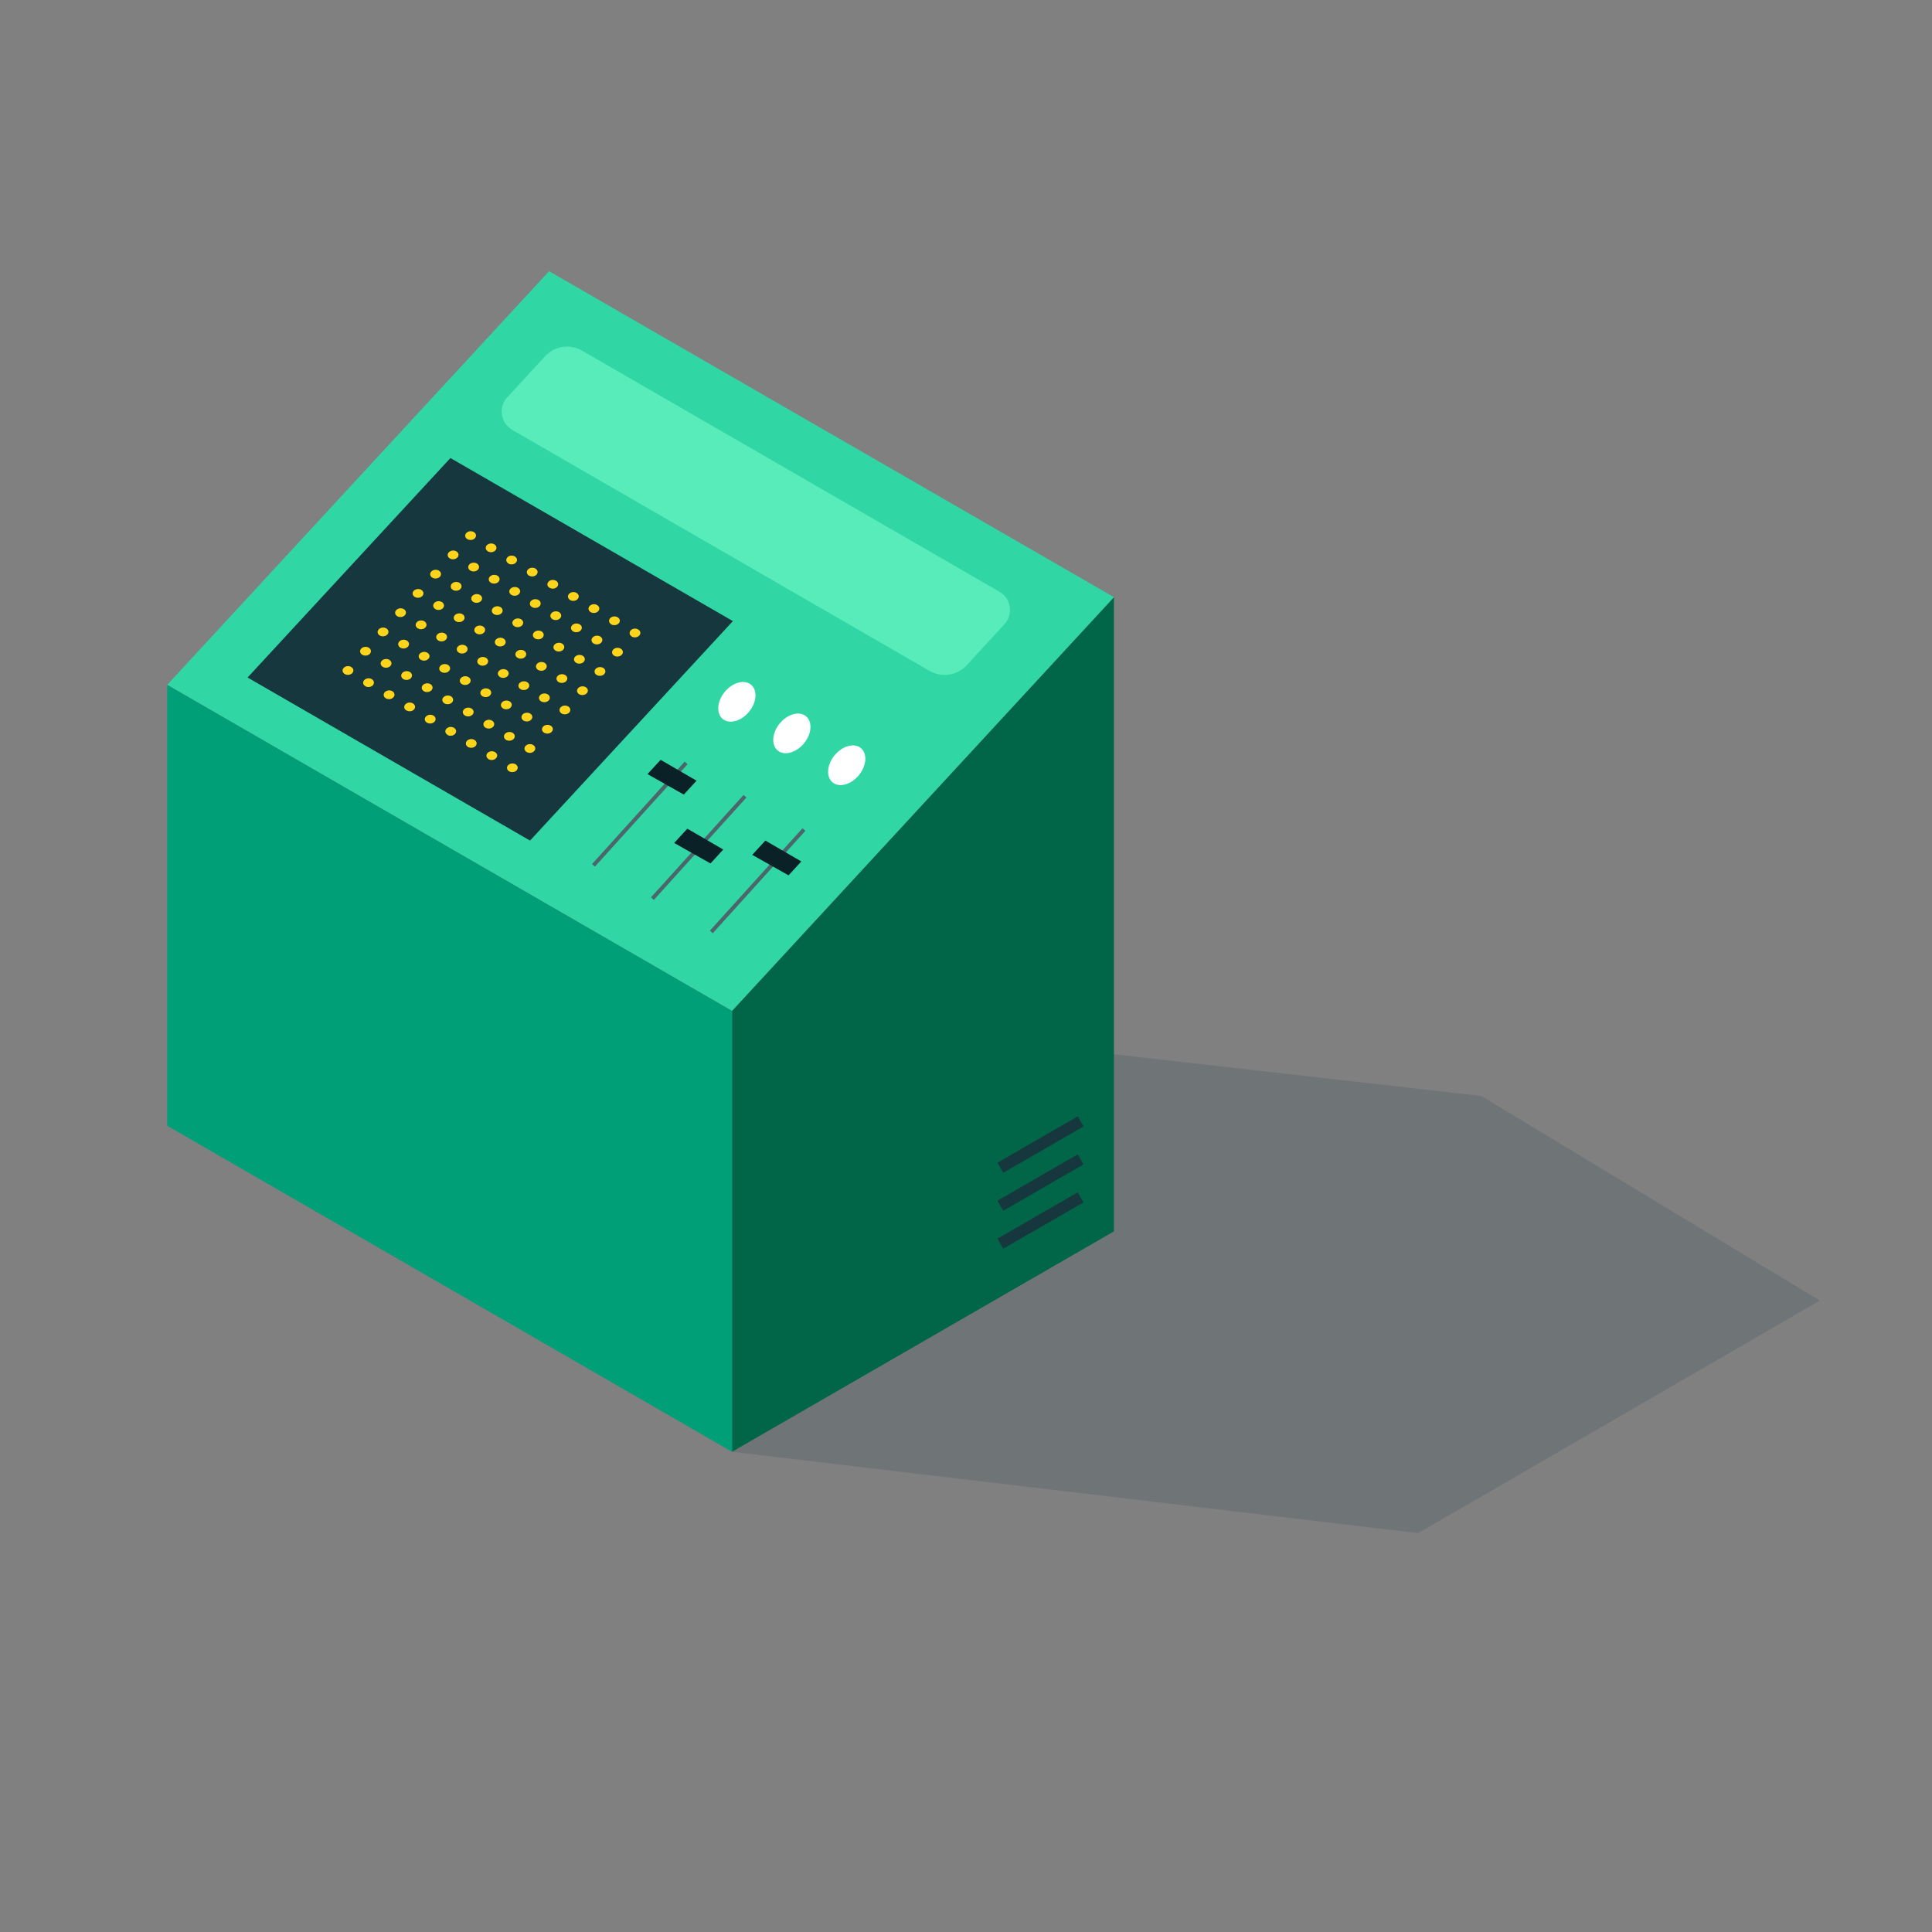
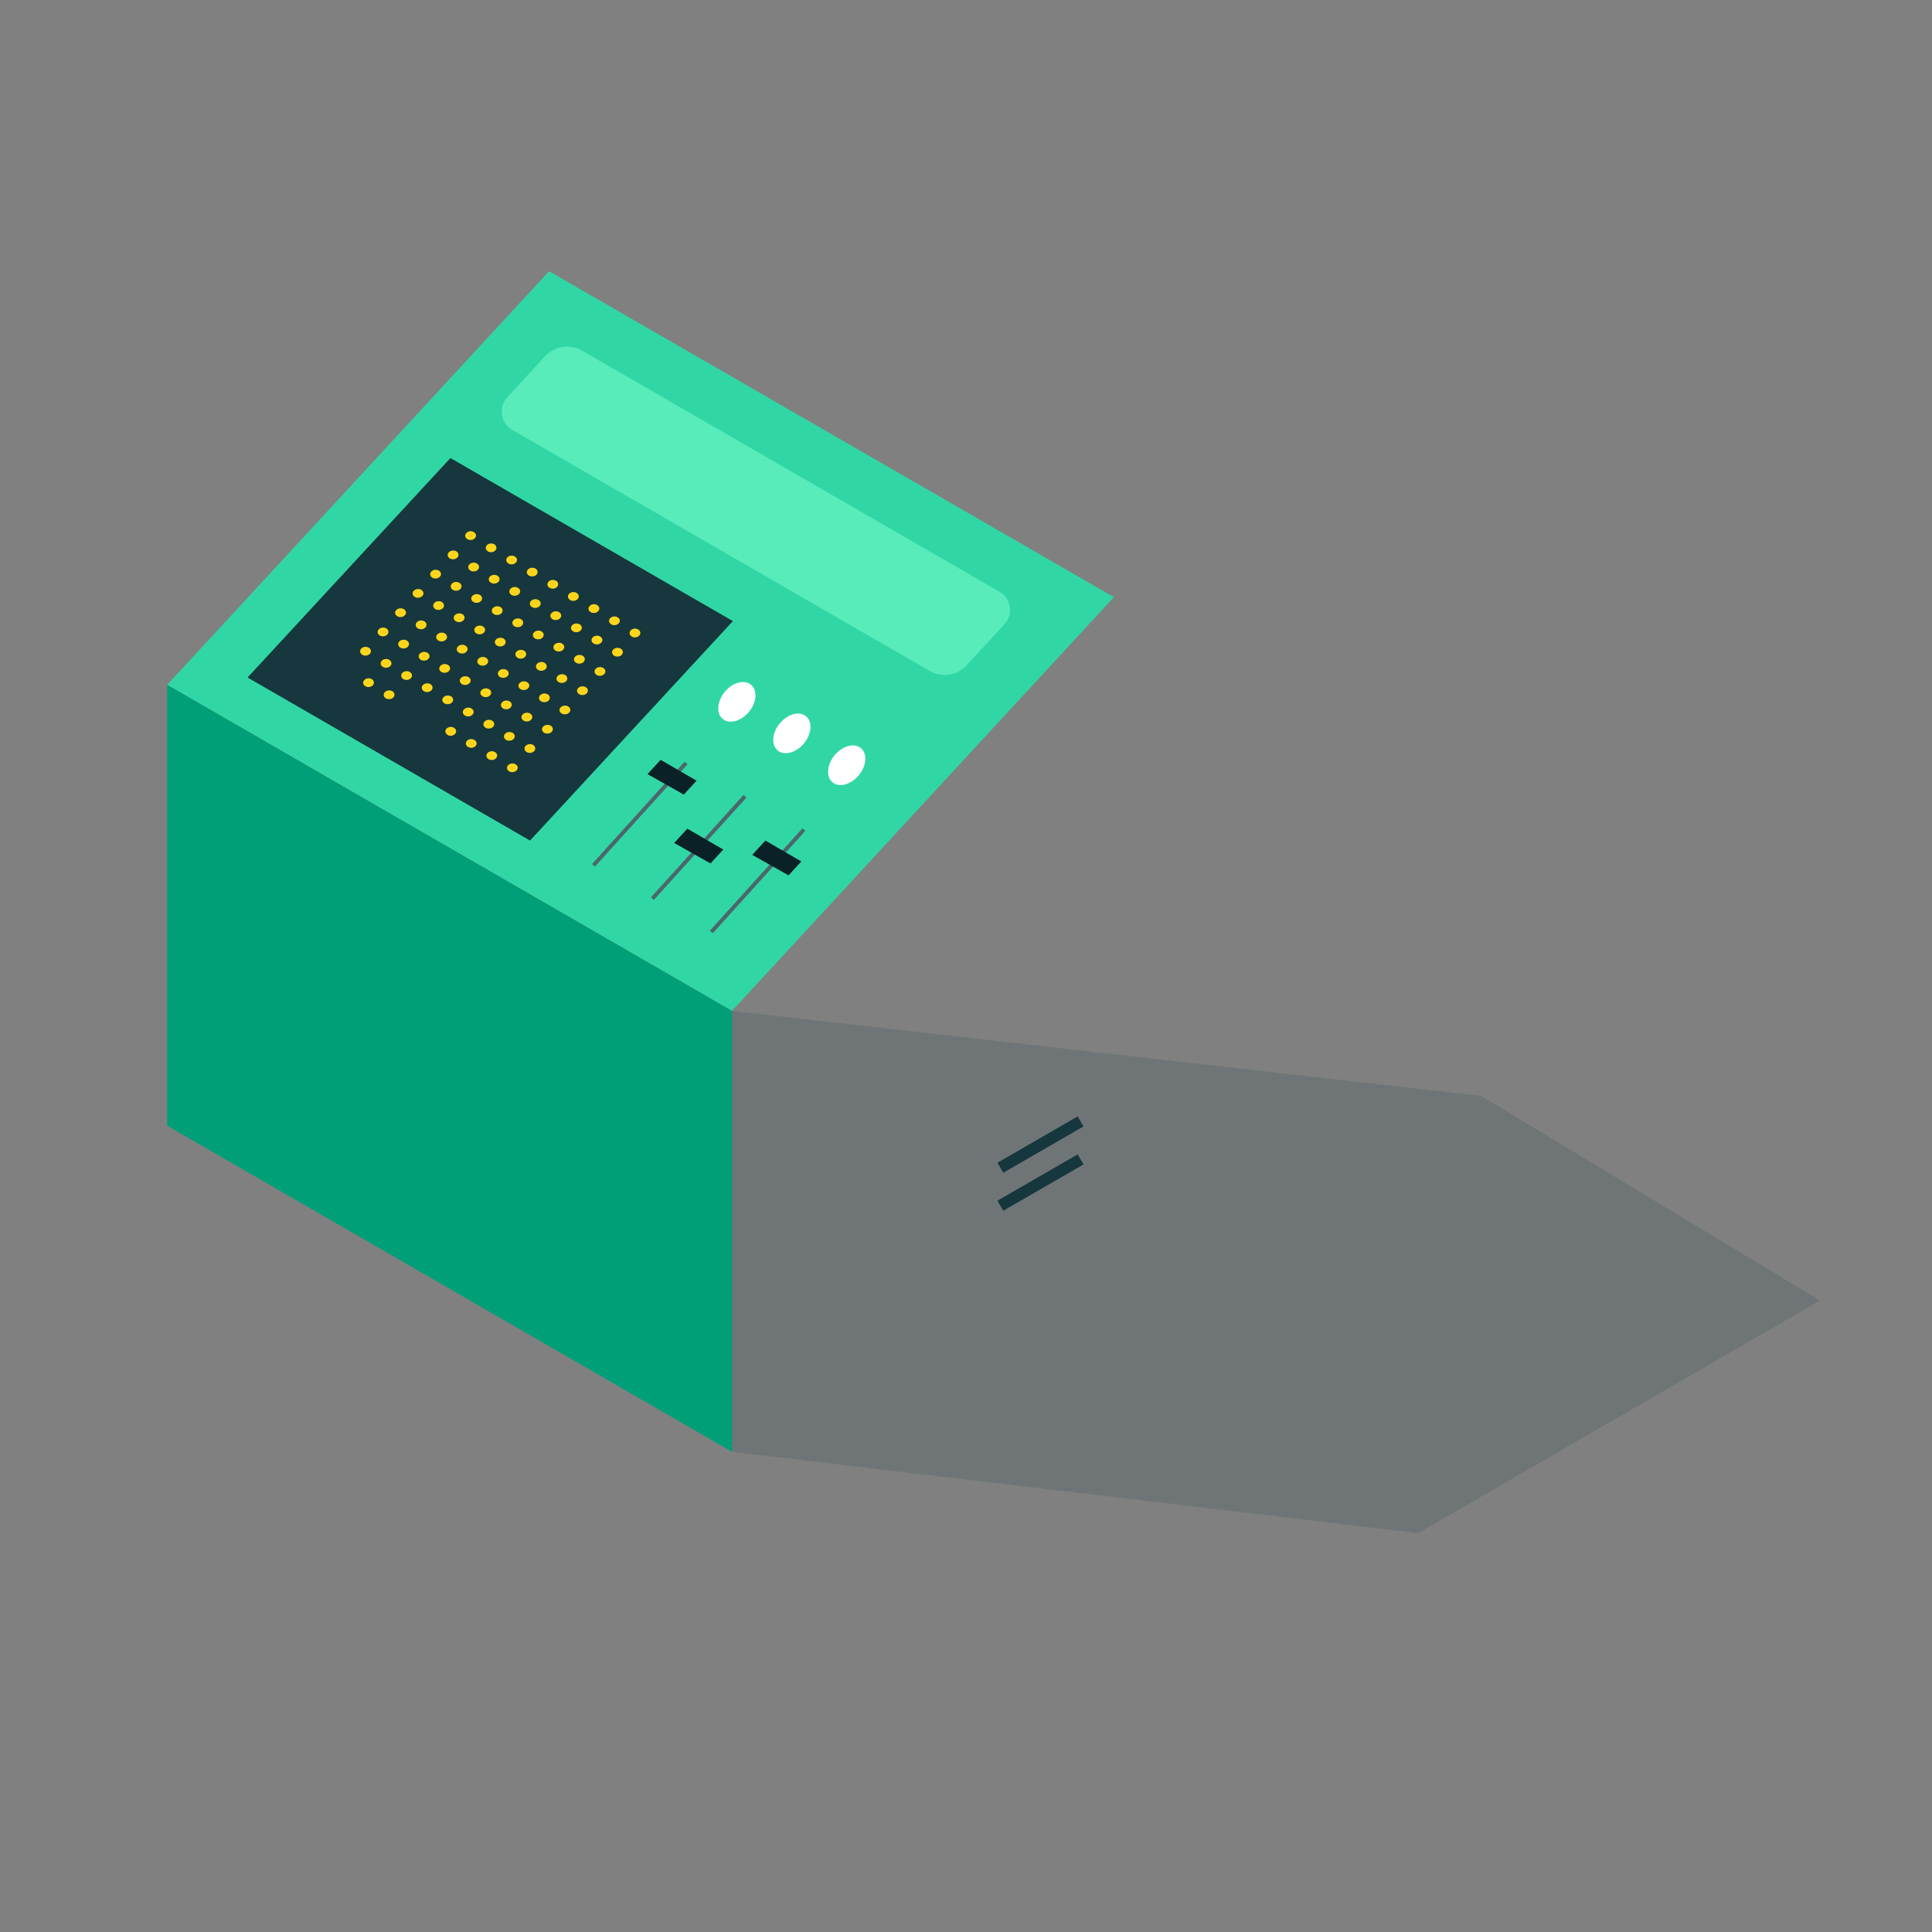
<svg xmlns="http://www.w3.org/2000/svg" viewBox="0 0 500 500">
  <rect x="0" y="0" width="500" height="500" fill="#808080" stroke="none" />
  <defs>
    <style> .cls-1 { fill: #009f78; } .cls-2 { fill: #30d7a5; } .cls-3 { fill: #fff; } .cls-4 { stroke: #4b676c; } .cls-4, .cls-5 { fill: none; stroke-miterlimit: 10; } .cls-6 { fill: #006647; } .cls-7 { isolation: isolate; } .cls-5 { stroke: #16373d; stroke-width: 3px; } .cls-8 { fill: #ffd51b; } .cls-9 { fill: #3c565b; mix-blend-mode: multiply; opacity: .25; } .cls-10 { fill: #16373d; } .cls-11 { fill: #58ecba; } .cls-12 { fill: #0b2128; } </style>
  </defs>
  <g class="cls-7">
    <g id="Illustration">
      <polygon class="cls-9" points="189.44 375.72 367.02 396.77 470.98 336.58 383.37 283.64 189.44 261.62 189.44 375.72" />
      <g>
-         <polygon class="cls-6" points="189.44 261.62 189.44 375.72 288.28 318.68 288.28 154.55 189.44 261.62" />
        <polygon class="cls-2" points="189.44 261.61 288.28 154.54 142.1 70.19 43.27 177.24 189.44 261.61" />
        <polygon class="cls-1" points="189.47 261.64 189.47 375.74 90.57 318.64 43.27 291.34 43.27 177.24 189.47 261.64" />
        <polygon class="cls-10" points="189.67 160.74 137.17 217.54 64.07 175.34 116.57 118.54 189.67 160.74" />
        <path class="cls-11" d="M259.94,161.56l-9.78,10.62c-2.45,2.66-6.42,3.27-9.56,1.46l-108.03-62.39c-3.03-1.75-3.66-5.86-1.29-8.43l9.78-10.62c2.45-2.66,6.42-3.27,9.56-1.46l108.03,62.39c3.03,1.75,3.66,5.86,1.29,8.43Z" />
        <ellipse class="cls-3" cx="190.7" cy="181.62" rx="5.75" ry="4.06" transform="translate(-70.78 212.94) rotate(-50.43)" />
        <ellipse class="cls-3" cx="204.93" cy="189.79" rx="5.75" ry="4.06" transform="translate(-71.91 226.87) rotate(-50.43)" />
        <ellipse class="cls-3" cx="219.13" cy="198.03" rx="5.75" ry="4.06" transform="translate(-73.11 240.81) rotate(-50.43)" />
        <line class="cls-4" x1="153.59" y1="223.95" x2="177.57" y2="197.44" />
        <line class="cls-4" x1="168.84" y1="232.57" x2="192.81" y2="206.06" />
        <line class="cls-4" x1="184.09" y1="241.19" x2="208.06" y2="214.68" />
        <polygon class="cls-12" points="180.27 202.04 176.97 205.64 167.57 200.34 170.97 196.64 180.27 202.04" />
        <polygon class="cls-12" points="187.18 219.86 183.88 223.46 174.48 218.16 177.88 214.46 187.18 219.86" />
        <polygon class="cls-12" points="207.38 222.94 204.08 226.54 194.68 221.24 198.08 217.54 207.38 222.94" />
      </g>
      <g>
        <g>
          <path class="cls-8" d="M120.96,139.54c-.3-.18-.49-.44-.55-.74-.01-.07-.03-.15-.02-.22s.02-.15.04-.22c.03-.07.06-.14.1-.21.04-.07.09-.14.15-.2s.11-.11.18-.16c.07-.05.14-.1.22-.14.08-.04.17-.07.25-.1s.18-.05.27-.06c.73-.1,1.47.35,1.58.94.01.07.01.15.01.23,0,.07-.02.15-.05.22-.02.07-.05.14-.09.21s-.09.14-.14.19c-.06.06-.12.12-.19.17-.06.05-.14.09-.22.13-.07.04-.16.07-.24.1-.09.02-.17.04-.27.05-.37.05-.75-.03-1.04-.2Z" />
          <path class="cls-8" d="M93.48,167.87c.46-.51,1.33-.62,1.95-.25h0c.62.37.75,1.07.29,1.58h0c-.46.51-1.34.63-1.96.26h0c-.62-.37-.74-1.08-.28-1.59ZM98.01,162.89c.46-.51,1.34-.62,1.96-.26h0c.62.37.75,1.07.28,1.58h0c-.46.51-1.34.62-1.96.26h0c-.62-.37-.75-1.07-.28-1.58ZM102.54,157.9c.46-.51,1.34-.62,1.96-.26h0c.62.37.75,1.07.28,1.58h0c-.46.51-1.34.62-1.96.26h0c-.62-.37-.75-1.07-.28-1.58ZM107.07,152.91c.46-.5,1.34-.62,1.96-.26h0c.62.37.74,1.08.28,1.58h0c-.46.51-1.34.62-1.96.26h0c-.62-.37-.75-1.07-.28-1.58ZM111.61,147.93c.46-.51,1.34-.62,1.96-.26h0c.62.37.75,1.07.28,1.58h0c-.46.51-1.34.62-1.96.26h0c-.62-.37-.75-1.07-.28-1.58ZM116.14,142.95c.46-.51,1.34-.62,1.96-.26h0c.62.37.75,1.07.28,1.58h0c-.46.51-1.34.62-1.96.26h0c-.62-.37-.75-1.07-.28-1.58Z" />
-           <path class="cls-8" d="M89.22,174.44c-.3-.18-.49-.44-.55-.74-.01-.07-.02-.15-.01-.22s.02-.15.04-.22c.03-.07.06-.14.1-.21.04-.07.08-.13.14-.19s.12-.12.19-.17c.07-.05.14-.1.22-.14.08-.04.16-.06.24-.09.09-.03.18-.04.27-.06.73-.1,1.48.35,1.58.94.01.07.02.14.01.23,0,.07-.01.14-.04.21-.02.07-.05.15-.09.21-.04.07-.09.14-.14.2s-.11.11-.18.16-.14.09-.22.13c-.07.04-.16.08-.24.1-.09.02-.18.05-.27.06-.37.05-.75-.03-1.04-.2Z" />
        </g>
        <g>
          <path class="cls-8" d="M126.27,142.69c-.07-.04-.14-.09-.2-.15-.06-.05-.12-.11-.16-.17s-.08-.14-.12-.2c-.03-.07-.05-.14-.06-.21-.02-.07-.03-.15-.02-.22,0-.08.02-.15.04-.22.02-.07.05-.15.09-.21.04-.07.09-.14.14-.2.05-.06.11-.11.18-.16.07-.05.14-.09.22-.13.08-.04.16-.08.25-.1.08-.03.18-.05.27-.06.08-.02.18-.02.26-.01.09,0,.18.01.27.03s.18.04.26.07c.42.17.72.49.78.85.01.07.02.15.01.22,0,.08-.02.15-.04.22-.02.07-.05.14-.09.21-.04.07-.09.14-.14.19-.06.06-.12.12-.19.17-.07.05-.14.09-.22.13-.08.04-.16.07-.25.1-.08.03-.18.05-.26.05-.08.02-.18.02-.27.02-.09,0-.18-.01-.27-.03s-.18-.05-.25-.07c-.09-.03-.17-.07-.24-.11Z" />
          <path class="cls-8" d="M98.79,171.01c.46-.5,1.34-.61,1.95-.25h0c.62.37.76,1.08.3,1.58h0c-.46.51-1.34.62-1.96.25h0c-.61-.36-.75-1.07-.28-1.58ZM103.32,166.03c.46-.51,1.34-.62,1.96-.26h0c.62.37.76,1.08.29,1.59h0c-.46.51-1.34.62-1.96.25h0c-.61-.36-.75-1.07-.28-1.58ZM107.85,161.05c.46-.51,1.34-.62,1.96-.26h0c.62.37.76,1.08.29,1.59h0c-.46.51-1.34.62-1.96.25h0c-.61-.36-.75-1.07-.28-1.58ZM112.38,156.06c.46-.51,1.35-.62,1.96-.26h0c.62.37.75,1.08.29,1.59h0c-.46.5-1.34.62-1.96.25h0c-.61-.36-.74-1.08-.28-1.58ZM116.92,151.08c.46-.51,1.34-.62,1.96-.26h0c.62.37.76,1.08.29,1.59h0c-.46.51-1.34.62-1.96.25h0c-.61-.36-.75-1.07-.28-1.58ZM121.45,146.09c.46-.51,1.34-.62,1.96-.26h0c.62.37.76,1.08.29,1.59h0c-.46.51-1.34.62-1.96.25h0c-.61-.36-.75-1.07-.28-1.58Z" />
          <path class="cls-8" d="M94.54,177.58c-.07-.04-.14-.09-.2-.15-.06-.05-.11-.11-.16-.18-.05-.06-.09-.13-.12-.19-.03-.07-.05-.14-.06-.21-.01-.07-.02-.15-.01-.22,0-.08.02-.15.04-.22.02-.07.05-.14.09-.21.04-.06.08-.13.14-.19s.12-.12.19-.17c.07-.05.14-.09.22-.13.08-.04.15-.07.24-.09.09-.03.18-.05.27-.06.08-.02.18-.02.27-.02.09,0,.18.01.27.03.08.02.18.05.25.07.43.16.72.48.78.85.01.07.03.15.01.22,0,.08-.01.14-.03.22-.02.07-.05.15-.09.21-.04.07-.09.14-.14.2s-.12.12-.18.16c-.07.05-.14.09-.22.13-.08.04-.16.08-.25.1-.08.03-.18.05-.27.06-.08.02-.18.02-.27.02-.09,0-.18-.01-.27-.04-.09-.02-.18-.04-.26-.07-.09-.03-.17-.07-.24-.11Z" />
        </g>
        <g>
          <path class="cls-8" d="M131.59,145.84c-.29-.17-.49-.44-.55-.74-.01-.07-.02-.14-.02-.22.01-.08.02-.15.05-.22.02-.07.05-.15.09-.21.04-.07.09-.14.14-.2s.11-.11.18-.16c.07-.05.14-.09.22-.13.07-.04.16-.08.24-.1.09-.02.18-.05.27-.06.09-.01.18-.01.27,0,.09,0,.18.01.27.03.09.02.17.04.26.07.16.06.31.15.44.26.06.05.11.11.16.18.04.06.08.12.11.2.04.07.06.14.07.21.01.07.01.15.01.22,0,.07-.02.15-.04.22-.03.07-.06.14-.1.21-.04.07-.08.13-.14.19s-.12.12-.19.17c-.07.05-.14.09-.22.14-.08.04-.16.06-.25.1-.09.02-.17.04-.26.05-.09.01-.18.02-.28.01-.09,0-.18,0-.26-.02-.1-.02-.18-.05-.25-.08-.09-.03-.17-.07-.24-.11Z" />
          <path class="cls-8" d="M104.11,174.16c.46-.5,1.33-.62,1.95-.25h0c.62.37.75,1.07.29,1.58h0c-.46.51-1.34.63-1.96.26h0c-.62-.37-.74-1.08-.28-1.59ZM108.64,169.18c.46-.51,1.34-.62,1.96-.26h0c.62.37.75,1.07.28,1.58h0c-.46.51-1.34.62-1.96.26h0c-.62-.37-.75-1.07-.28-1.58ZM113.17,164.2c.46-.51,1.34-.62,1.96-.26h0c.62.37.75,1.07.28,1.58h0c-.46.51-1.34.62-1.96.26h0c-.62-.37-.75-1.07-.28-1.58ZM117.71,159.21c.46-.5,1.34-.62,1.96-.26h0c.62.37.74,1.08.28,1.58h0c-.46.51-1.34.62-1.96.26h0c-.62-.37-.75-1.07-.28-1.58ZM122.24,154.22c.46-.51,1.34-.62,1.96-.26h0c.62.37.75,1.07.28,1.58h0c-.46.51-1.34.62-1.96.26h0c-.62-.37-.75-1.07-.28-1.58ZM126.77,149.24c.46-.51,1.34-.62,1.96-.26h0c.62.37.75,1.07.28,1.58h0c-.46.51-1.34.62-1.96.26h0c-.62-.37-.75-1.07-.28-1.58Z" />
          <path class="cls-8" d="M99.86,180.73c-.29-.17-.49-.44-.55-.74-.01-.07-.01-.15-.01-.23,0-.07.02-.15.05-.22.02-.07.05-.14.09-.21.04-.07.08-.13.14-.19s.12-.12.19-.17c.06-.05.14-.09.22-.13.07-.04.15-.07.24-.1.1-.03.18-.04.27-.06.09-.01.18-.01.28-.01.09,0,.18.01.27.03.08.02.17.04.25.07.16.06.31.15.44.26.06.05.11.11.16.17.04.06.08.13.11.2.03.08.05.14.07.22.01.07.02.14.01.22,0,.07-.01.14-.03.22-.03.07-.06.14-.1.21-.04.07-.09.14-.15.2s-.11.11-.18.16c-.07.05-.14.09-.22.14-.08.04-.17.07-.25.1-.09.02-.18.05-.27.06-.09.01-.18.02-.27,0-.09,0-.18,0-.26-.02-.1-.02-.18-.04-.26-.07-.09-.03-.17-.07-.24-.11Z" />
        </g>
        <g>
          <path class="cls-8" d="M136.91,148.99c-.29-.17-.49-.44-.55-.74-.01-.07-.02-.14-.02-.22.01-.08.02-.15.04-.22.03-.07.06-.14.1-.21.04-.07.09-.14.14-.2.05-.06.11-.11.18-.16.06-.05.14-.09.22-.14.08-.04.17-.07.25-.1.09-.02.18-.05.27-.06.09-.01.18-.02.27,0,.09,0,.18,0,.26.02.1.02.18.04.27.07.16.06.31.15.43.26.06.06.11.12.16.18s.09.13.12.2c.03.07.06.14.07.21.01.07.01.15.01.22,0,.07-.02.15-.05.22-.02.07-.05.15-.09.21-.04.07-.09.14-.14.19-.06.06-.12.12-.19.17-.06.05-.14.09-.22.13-.07.04-.15.07-.24.1-.09.02-.17.04-.26.05-.09.01-.19.02-.28.01s-.18-.01-.27-.03-.17-.04-.25-.08c-.09-.03-.16-.07-.23-.11Z" />
-           <path class="cls-8" d="M109.43,177.31c.46-.5,1.34-.62,1.96-.26h0c.62.37.74,1.08.28,1.58h0c-.46.51-1.34.63-1.96.26h0c-.62-.37-.74-1.08-.28-1.59ZM113.96,172.33c.46-.51,1.34-.62,1.96-.26h0c.62.37.75,1.07.28,1.58h0c-.46.51-1.34.62-1.96.26h0c-.62-.37-.75-1.07-.28-1.58ZM118.49,167.34c.46-.51,1.34-.62,1.96-.26h0c.62.37.75,1.07.28,1.58h0c-.46.51-1.34.62-1.96.26h0c-.62-.37-.75-1.07-.28-1.58ZM123.03,162.36c.46-.5,1.33-.62,1.95-.25h0c.62.37.75,1.07.29,1.58h0c-.46.51-1.34.62-1.96.26h0c-.62-.37-.75-1.07-.28-1.58ZM127.56,157.37c.46-.51,1.34-.62,1.96-.26h0c.62.37.75,1.07.28,1.58h0c-.46.51-1.34.62-1.96.26h0c-.62-.37-.75-1.07-.28-1.58ZM132.09,152.39c.46-.51,1.34-.62,1.96-.26h0c.62.37.75,1.07.28,1.58h0c-.46.51-1.34.62-1.96.26h0c-.62-.37-.75-1.07-.28-1.58Z" />
-           <path class="cls-8" d="M105.18,183.88c-.29-.17-.49-.44-.55-.74-.01-.07-.01-.15-.01-.23,0-.07.02-.15.04-.22.03-.07.05-.14.1-.21.04-.07.08-.13.14-.19s.12-.12.19-.17c.06-.05.14-.09.22-.14.08-.04.16-.06.24-.09.1-.03.18-.04.27-.06.46-.06.93.07,1.24.35.06.06.11.12.16.17.04.06.08.13.12.2.03.07.05.14.07.22.01.07.02.14.01.22,0,.07-.01.14-.04.21-.02.07-.05.15-.09.21-.04.07-.09.14-.14.2s-.11.11-.18.16c-.07.05-.14.09-.22.13-.07.04-.16.08-.24.1-.09.02-.18.05-.27.06-.09.01-.18.01-.28.01-.09,0-.18-.01-.27-.04-.09-.02-.17-.04-.26-.07s-.16-.07-.23-.11Z" />
+           <path class="cls-8" d="M109.43,177.31c.46-.5,1.34-.62,1.96-.26h0c.62.37.74,1.08.28,1.58h0c-.46.51-1.34.63-1.96.26h0c-.62-.37-.74-1.08-.28-1.59ZM113.96,172.33c.46-.51,1.34-.62,1.96-.26h0c.62.37.75,1.07.28,1.58h0c-.46.51-1.34.62-1.96.26h0c-.62-.37-.75-1.07-.28-1.58ZM118.49,167.34c.46-.51,1.34-.62,1.96-.26h0c.62.37.75,1.07.28,1.58h0c-.46.51-1.34.62-1.96.26h0c-.62-.37-.75-1.07-.28-1.58ZM123.03,162.36c.46-.5,1.33-.62,1.95-.25h0c.62.37.75,1.07.29,1.58h0c-.46.51-1.34.62-1.96.26h0c-.62-.37-.75-1.07-.28-1.58ZM127.56,157.37c.46-.51,1.34-.62,1.96-.26h0c.62.37.75,1.07.28,1.58h0c-.46.51-1.34.62-1.96.26h0c-.62-.37-.75-1.07-.28-1.58ZM132.09,152.39c.46-.51,1.34-.62,1.96-.26h0c.62.37.75,1.07.28,1.58c-.46.51-1.34.62-1.96.26h0c-.62-.37-.75-1.07-.28-1.58Z" />
        </g>
        <g>
          <path class="cls-8" d="M142.23,152.13c-.07-.04-.14-.09-.2-.15-.06-.05-.12-.11-.17-.17s-.08-.13-.12-.2-.05-.14-.07-.21c-.01-.07-.01-.15,0-.22,0-.08.02-.15.04-.22.02-.07.05-.15.1-.21.04-.07.09-.14.14-.2.05-.06.11-.11.18-.16.06-.06.14-.1.22-.14.08-.04.16-.08.25-.1.08-.03.17-.05.26-.06.09-.01.18-.01.27,0,.09,0,.18.01.27.03s.18.04.26.07c.17.06.32.15.44.26.06.05.11.12.16.18s.09.13.12.2c.03.07.06.14.07.21.01.07.01.15,0,.22,0,.08-.02.15-.04.22-.02.07-.05.14-.09.21-.04.07-.1.13-.15.19-.06.06-.11.12-.18.17-.06.05-.14.09-.22.13-.08.04-.15.07-.25.1-.08.03-.17.05-.26.06-.09,0-.18.01-.27,0s-.18-.01-.27-.03-.18-.05-.25-.08c-.09-.03-.17-.07-.24-.11Z" />
          <path class="cls-8" d="M114.75,180.46c.46-.5,1.34-.62,1.96-.26h0c.61.36.74,1.08.28,1.58h0c-.46.51-1.34.62-1.96.26h0c-.62-.37-.75-1.07-.28-1.58ZM119.28,175.48c.46-.51,1.34-.62,1.96-.26h0c.61.36.75,1.07.28,1.58h0c-.46.51-1.34.62-1.96.26h0c-.62-.37-.75-1.07-.28-1.58ZM123.81,170.49c.46-.51,1.34-.62,1.96-.26h0c.61.36.75,1.07.28,1.58h0c-.46.51-1.34.62-1.96.26h0c-.62-.37-.75-1.07-.28-1.58ZM128.35,165.51c.46-.5,1.34-.62,1.96-.26h0c.61.36.74,1.08.28,1.58h0c-.46.51-1.34.62-1.96.26h0c-.62-.37-.75-1.07-.28-1.58ZM132.88,160.52c.46-.51,1.34-.62,1.96-.26h0c.61.36.75,1.07.28,1.58h0c-.46.51-1.34.62-1.96.26h0c-.62-.37-.75-1.07-.28-1.58ZM137.41,155.54c.46-.51,1.34-.62,1.96-.26h0c.61.36.75,1.07.28,1.58h0c-.46.51-1.34.62-1.96.26h0c-.62-.37-.75-1.07-.28-1.58Z" />
-           <path class="cls-8" d="M110.49,187.03c-.07-.04-.14-.09-.2-.15-.06-.05-.11-.12-.16-.18-.05-.06-.09-.13-.12-.19-.03-.07-.05-.14-.07-.22-.01-.07-.01-.15,0-.22,0-.08.02-.15.04-.22.02-.07.05-.14.1-.21.03-.06.08-.13.14-.19s.12-.12.18-.16c.06-.06.14-.1.22-.14.08-.04.15-.07.25-.1.08-.03.17-.04.26-.06.09-.01.19-.02.28-.01s.18.01.27.03c.08.02.18.05.25.07.17.06.32.15.44.26.06.05.11.12.16.17.04.06.08.13.12.2s.05.14.07.22c.01.07.02.14.01.21,0,.08-.02.15-.04.22-.02.07-.05.15-.09.22-.03.06-.09.13-.15.19s-.11.12-.18.17c-.07.05-.14.09-.22.13-.08.04-.16.08-.25.1-.08.03-.17.05-.26.06-.09.01-.18.01-.28.01-.09,0-.18-.01-.27-.04-.09-.02-.18-.04-.26-.07-.09-.03-.17-.07-.24-.11Z" />
        </g>
        <g>
          <path class="cls-8" d="M147.55,155.28c-.29-.17-.49-.44-.55-.74-.01-.07-.02-.14-.02-.22.01-.08.02-.15.05-.22.02-.07.05-.15.09-.21.04-.07.09-.14.15-.2.05-.06.11-.11.18-.16.07-.05.14-.09.22-.13.07-.04.16-.08.24-.1.09-.02.18-.05.27-.06.46-.06.93.07,1.24.35.06.06.11.11.17.18.04.06.08.12.11.2.04.07.06.14.07.21s.02.15.01.23c0,.07-.02.15-.04.22-.03.07-.06.14-.1.21-.04.07-.09.14-.14.19-.06.06-.12.12-.19.17-.07.05-.14.09-.22.14-.08.04-.16.06-.25.1-.08.03-.17.04-.27.05-.09.01-.18.02-.28.01-.09,0-.18,0-.26-.02-.1-.02-.18-.05-.26-.08-.08-.03-.16-.07-.23-.11Z" />
          <path class="cls-8" d="M120.06,183.6c.46-.5,1.33-.62,1.95-.25h0c.62.37.75,1.07.29,1.58h0c-.46.51-1.34.63-1.96.26h0c-.62-.37-.74-1.08-.28-1.59ZM124.6,178.62c.46-.51,1.34-.62,1.96-.26h0c.62.37.75,1.07.28,1.58h0c-.46.51-1.34.62-1.96.26h0c-.62-.37-.75-1.07-.28-1.58ZM129.13,173.64c.46-.51,1.34-.62,1.96-.26h0c.62.37.75,1.07.28,1.58h0c-.46.51-1.34.62-1.96.26h0c-.62-.37-.75-1.07-.28-1.58ZM133.66,168.66c.46-.51,1.34-.63,1.96-.26h0c.62.37.74,1.08.28,1.59h0c-.46.5-1.33.62-1.95.25h0c-.62-.37-.75-1.07-.29-1.58ZM138.19,163.67c.46-.51,1.34-.62,1.96-.26h0c.62.37.75,1.07.28,1.58h0c-.46.51-1.34.62-1.96.26h0c-.62-.37-.75-1.07-.28-1.58ZM142.72,158.68c.46-.51,1.34-.62,1.96-.26h0c.62.37.75,1.07.28,1.58h0c-.46.51-1.34.62-1.96.26h0c-.62-.37-.75-1.07-.28-1.58Z" />
          <path class="cls-8" d="M115.81,190.17c-.29-.17-.49-.44-.55-.74-.01-.07-.01-.15-.01-.22,0-.07.02-.15.05-.22.02-.07.05-.14.09-.21.04-.07.08-.13.14-.19s.12-.12.18-.16c.07-.05.14-.09.22-.13.08-.05.16-.08.24-.1.09-.03.18-.04.27-.06.46-.06.93.07,1.24.35.06.06.11.11.17.18.04.06.08.13.11.2.03.08.05.14.07.22.01.07.03.15.01.23,0,.07-.01.14-.04.22-.03.07-.06.14-.1.21-.04.06-.08.13-.14.19s-.11.11-.18.16c-.07.05-.14.09-.22.14-.08.04-.17.07-.25.1-.08.03-.18.05-.27.06s-.18.02-.28.01c-.09,0-.18,0-.26-.03-.1-.02-.18-.04-.27-.07-.08-.03-.16-.07-.23-.11Z" />
        </g>
        <g>
          <path class="cls-8" d="M152.87,158.43c-.3-.18-.5-.45-.55-.74-.01-.07-.02-.14-.02-.22.01-.08.02-.15.04-.22.03-.07.06-.14.1-.21.04-.07.09-.14.15-.2.22-.24.55-.41.92-.46.72-.09,1.48.35,1.58.94.01.07.01.15.01.23,0,.07-.02.15-.04.22-.03.07-.06.14-.1.21-.04.07-.09.14-.14.19-.22.25-.55.41-.92.45-.37.05-.74-.02-1.04-.2Z" />
          <path class="cls-8" d="M125.39,186.75c.46-.51,1.33-.62,1.95-.25h0c.62.37.75,1.07.29,1.58h0c-.46.51-1.34.62-1.96.26h0c-.62-.37-.75-1.07-.28-1.58ZM129.92,181.77c.46-.51,1.34-.62,1.96-.26h0c.62.37.75,1.07.28,1.58h0c-.46.51-1.34.62-1.96.26h0c-.62-.37-.75-1.07-.28-1.58ZM134.45,176.79c.46-.51,1.34-.62,1.96-.26h0c.62.37.75,1.07.28,1.58h0c-.46.51-1.34.62-1.96.26h0c-.62-.37-.75-1.07-.28-1.58ZM138.98,171.8c.46-.51,1.34-.63,1.96-.26h0c.62.37.74,1.08.28,1.59h0c-.46.5-1.33.62-1.95.25h0c-.62-.37-.75-1.07-.29-1.58ZM143.51,166.82c.46-.51,1.34-.62,1.96-.26h0c.62.37.75,1.07.28,1.58h0c-.46.51-1.34.62-1.96.26h0c-.62-.37-.75-1.07-.28-1.58ZM148.05,161.83c.46-.51,1.34-.62,1.96-.26h0c.62.37.75,1.07.28,1.58h0c-.46.51-1.34.62-1.96.26h0c-.62-.37-.75-1.07-.28-1.58Z" />
          <path class="cls-8" d="M121.13,193.32c-.3-.18-.49-.44-.55-.74-.05-.3.04-.6.26-.84s.55-.41.92-.46c.72-.1,1.48.35,1.58.94.05.3-.04.6-.26.84-.22.24-.55.41-.92.45-.37.05-.74-.02-1.04-.2Z" />
        </g>
        <g>
          <path class="cls-8" d="M158.19,161.58c-.3-.18-.5-.45-.55-.74-.06-.29.04-.6.26-.84.05-.06.11-.11.18-.17.07-.05.14-.09.22-.13.08-.04.16-.08.25-.1.08-.03.18-.05.27-.06.72-.09,1.47.35,1.58.94.01.07.01.15,0,.22,0,.08-.02.15-.04.22-.02.07-.05.14-.09.21-.04.07-.09.14-.14.19-.22.25-.56.41-.92.46-.37.05-.75-.03-1.04-.2Z" />
          <path class="cls-8" d="M130.7,189.91c.46-.51,1.34-.62,1.96-.26h0c.61.36.75,1.07.28,1.58h0c-.46.5-1.34.62-1.96.26h0c-.62-.37-.74-1.08-.28-1.58ZM135.24,184.92c.46-.51,1.34-.62,1.96-.26h0c.61.36.75,1.07.28,1.58h0c-.46.51-1.34.62-1.96.26h0c-.62-.37-.75-1.07-.28-1.58ZM139.77,179.94c.46-.51,1.34-.62,1.96-.26h0c.61.36.75,1.07.28,1.58h0c-.46.51-1.34.62-1.96.26h0c-.62-.37-.75-1.07-.28-1.58ZM144.3,174.95c.46-.5,1.34-.62,1.96-.26h0c.61.36.74,1.08.28,1.58h0c-.46.51-1.34.62-1.96.26h0c-.62-.37-.75-1.07-.28-1.58ZM148.83,169.96c.46-.51,1.34-.62,1.96-.26h0c.61.36.75,1.07.28,1.58h0c-.46.51-1.34.62-1.96.26h0c-.62-.37-.75-1.07-.28-1.58ZM153.37,164.98c.46-.51,1.34-.62,1.96-.26h0c.61.36.75,1.07.28,1.58h0c-.46.51-1.34.62-1.96.26h0c-.62-.37-.75-1.07-.28-1.58Z" />
          <path class="cls-8" d="M126.45,196.47c-.3-.18-.5-.45-.55-.74-.05-.3.04-.6.26-.84.06-.06.12-.12.18-.17.07-.05.14-.09.22-.13.09-.04.16-.08.25-.1.09-.03.18-.04.27-.06.72-.1,1.48.35,1.58.94.01.07.02.14,0,.22,0,.08-.01.14-.04.22-.02.07-.05.14-.09.21-.04.06-.08.13-.14.19-.22.25-.55.41-.92.46-.37.05-.75-.03-1.04-.2Z" />
        </g>
        <g>
          <path class="cls-8" d="M163.5,164.72c-.29-.17-.49-.44-.55-.73-.01-.07-.01-.15,0-.22,0-.08.01-.15.04-.22.02-.07.05-.15.09-.21.04-.07.09-.14.14-.2s.11-.11.18-.16c.07-.05.14-.09.22-.13.07-.04.16-.08.25-.1.08-.03.17-.05.26-.06.72-.09,1.48.35,1.58.94.01.07.01.15.01.23,0,.07-.02.15-.04.22-.02.07-.05.14-.1.21-.04.07-.08.13-.14.19-.22.25-.56.41-.93.46-.36.04-.73-.03-1.03-.2Z" />
          <path class="cls-8" d="M136.01,193.05c.46-.51,1.34-.63,1.96-.26h0c.62.37.74,1.08.28,1.59h0c-.46.5-1.33.62-1.95.25h0c-.62-.37-.75-1.07-.29-1.58ZM140.55,188.06c.46-.51,1.34-.62,1.96-.26h0c.62.37.75,1.07.28,1.58h0c-.46.51-1.34.62-1.96.26h0c-.62-.37-.75-1.07-.28-1.58ZM145.08,183.08c.46-.51,1.34-.62,1.96-.26h0c.62.37.75,1.07.28,1.58h0c-.46.51-1.34.62-1.96.26h0c-.62-.37-.75-1.07-.28-1.58ZM149.62,178.09c.46-.5,1.34-.62,1.96-.26h0c.62.37.74,1.08.28,1.58h0c-.46.51-1.34.62-1.96.26h0c-.62-.37-.75-1.07-.28-1.58ZM154.15,173.11c.46-.51,1.34-.62,1.96-.26h0c.62.37.75,1.07.28,1.58h0c-.46.51-1.34.62-1.96.26h0c-.62-.37-.75-1.07-.28-1.58ZM158.68,168.13c.46-.51,1.34-.62,1.96-.26h0c.62.37.75,1.07.28,1.58h0c-.46.5-1.34.62-1.96.26h0c-.62-.37-.74-1.08-.28-1.58Z" />
          <path class="cls-8" d="M131.77,199.62c-.29-.17-.49-.44-.55-.74-.05-.3.04-.6.26-.84.06-.06.12-.12.18-.16.07-.05.14-.09.22-.13.08-.05.16-.08.25-.1.09-.03.17-.05.26-.06.46-.06.93.07,1.24.35.06.05.11.12.16.17.04.06.08.13.12.2.03.07.05.14.06.21.05.3-.04.6-.26.84s-.55.41-.92.45c-.36.05-.74-.02-1.04-.2Z" />
        </g>
      </g>
      <g>
-         <line class="cls-5" x1="279.66" y1="309.87" x2="258.89" y2="321.86" />
        <line class="cls-5" x1="279.66" y1="300.05" x2="258.89" y2="312.04" />
        <line class="cls-5" x1="279.66" y1="290.22" x2="258.89" y2="302.21" />
      </g>
    </g>
  </g>
</svg>